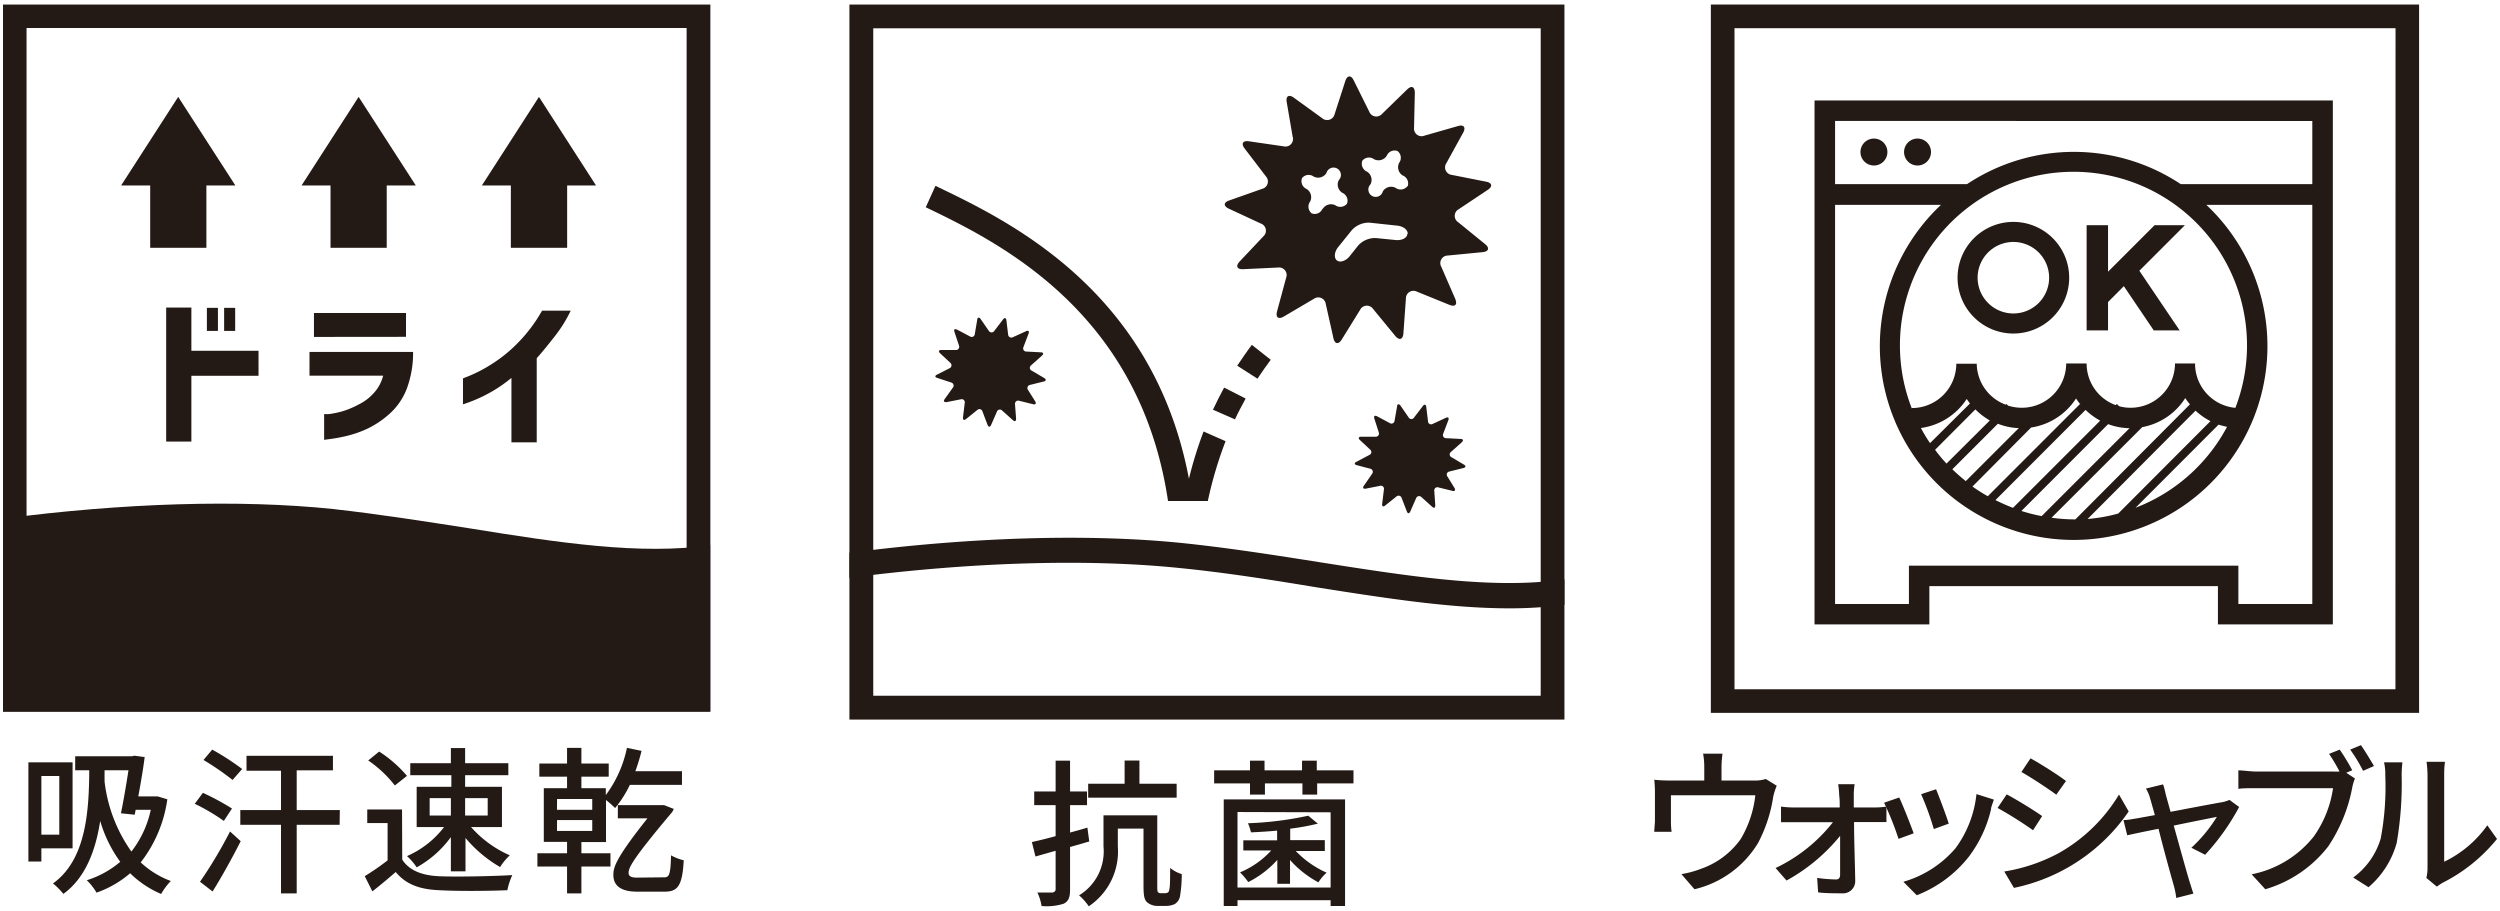
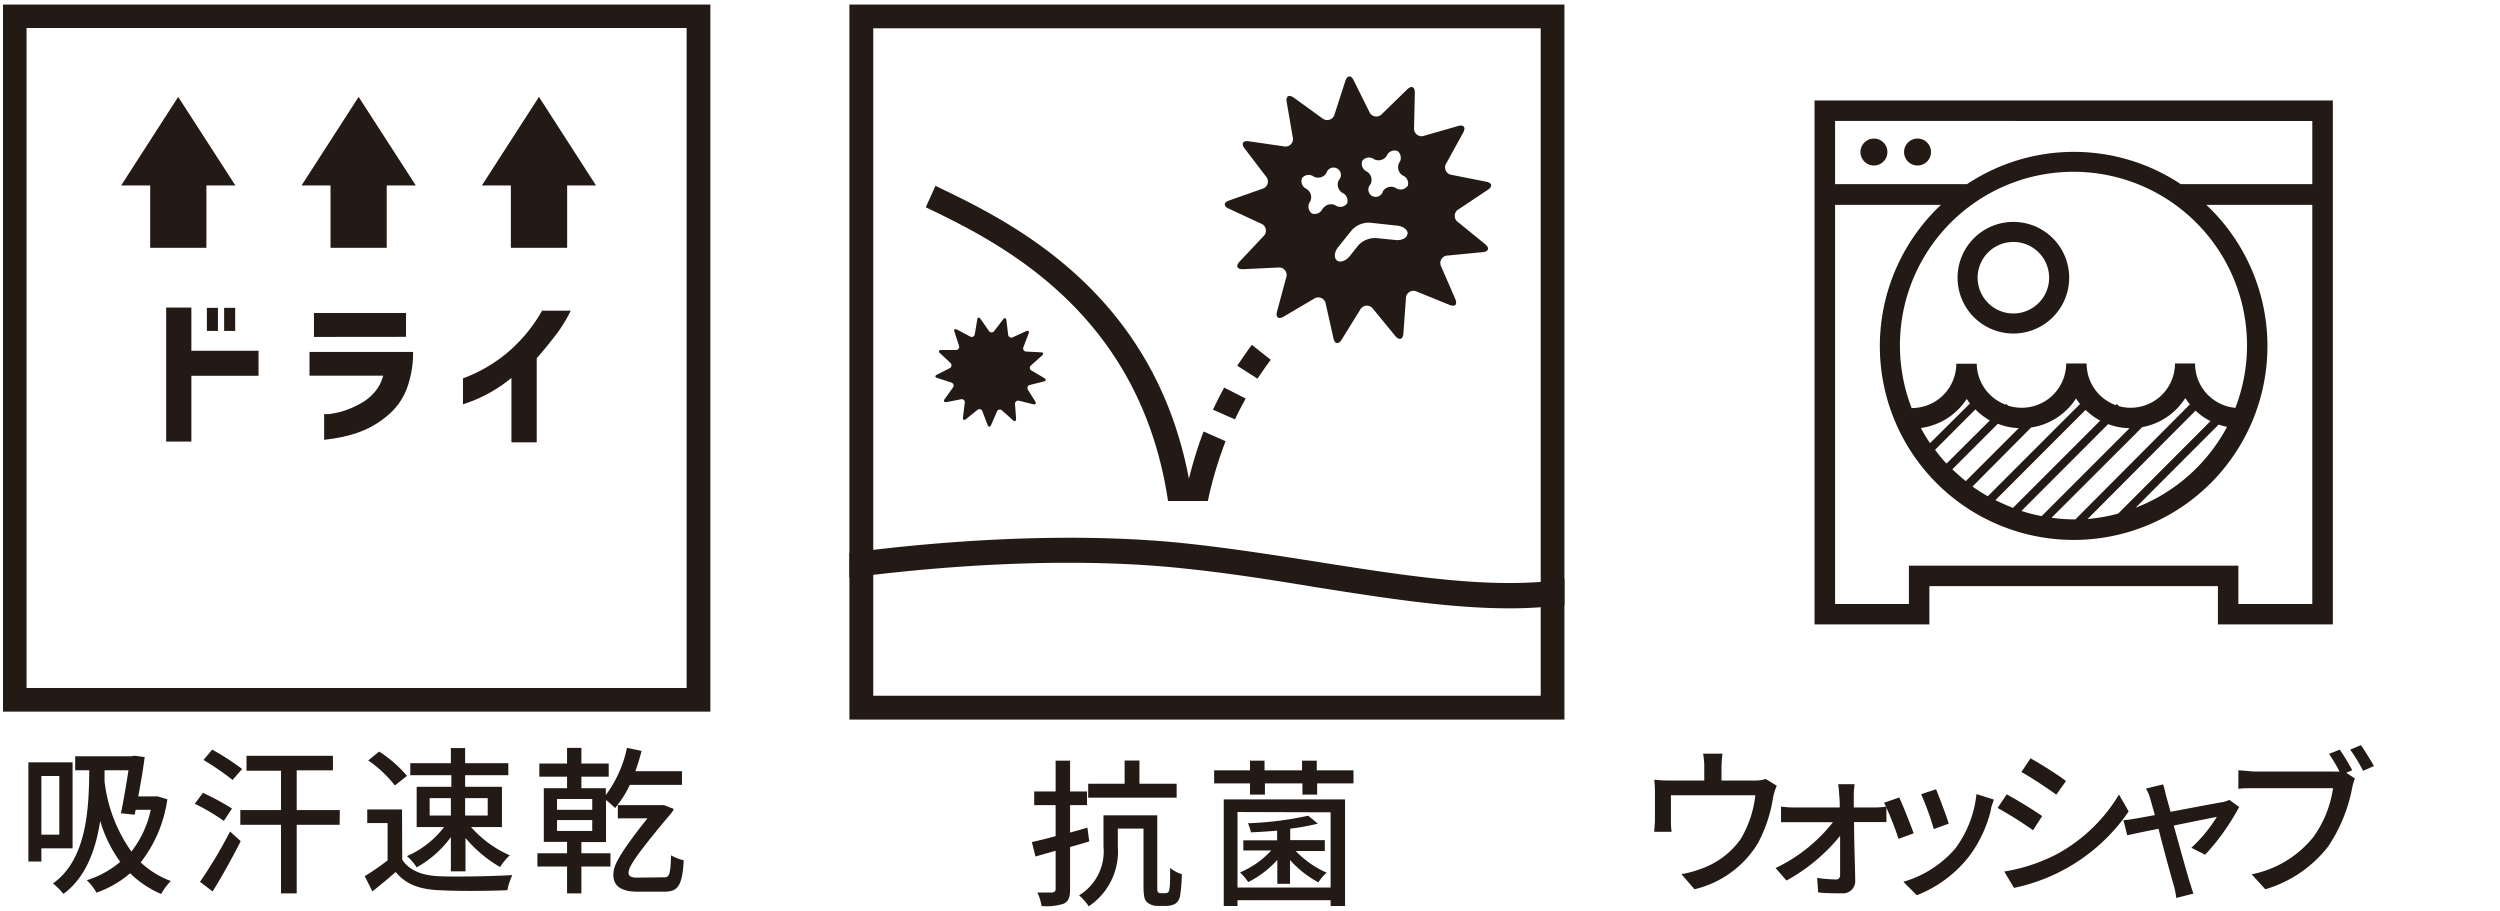
<svg xmlns="http://www.w3.org/2000/svg" height="94" viewBox="0 0 258 94" width="258">
  <g fill="#231915">
    <path d="m4.27 87.55v1.36h-1.34v-10.24h4.56v8.88zm0-7.47v6.06h1.85v-6.06zm13 2.41a13.69 13.69 0 0 1 -2.75 6.51 9.27 9.27 0 0 0 3.11 1.92 6.43 6.43 0 0 0 -1 1.34 10.36 10.36 0 0 1 -3.2-2.14 10.68 10.68 0 0 1 -3.47 2 6 6 0 0 0 -1-1.28 9.91 9.91 0 0 0 3.45-1.9 13.6 13.6 0 0 1 -2.07-4.22c-.46 3-1.5 5.86-3.8 7.53a7.27 7.27 0 0 0 -1.07-1.08c3.37-2.41 3.72-7.32 3.74-11.68h-1.45v-1.44h5.84l.26-.06 1.07.14c-.15 1.2-.4 2.67-.66 4.06h1.73.28zm-6.48-3v1.15a15.6 15.6 0 0 0 2.77 7.24 10.58 10.58 0 0 0 2-4.31h-1.56l-.1.51-1.42-.15c.28-1.34.57-3.09.78-4.44z" />
    <path d="m23.1 84.72a20.69 20.69 0 0 0 -3-1.77l.84-1.13a26.13 26.13 0 0 1 3 1.62zm-2.46 6.28a46.45 46.45 0 0 0 3.1-5.19l1.1 1c-.86 1.7-1.94 3.65-2.9 5.19zm3.36-10.51a27.42 27.42 0 0 0 -3-2.06l.9-1.07a26.36 26.36 0 0 1 3.09 2zm11.05 4.63h-4.43v7.08h-1.62v-7.08h-4.2v-1.52h4.2v-4.06h-3.56v-1.54h8.92v1.5h-3.74v4.1h4.45z" />
    <path d="m41.51 88.71c.72 1.13 2.06 1.65 3.86 1.72s5.45 0 7.5-.12a7 7 0 0 0 -.51 1.56c-1.85.08-5.14.11-7 0-2.08-.08-3.49-.62-4.52-1.88-.77.67-1.56 1.33-2.41 2l-.79-1.57a25.11 25.11 0 0 0 2.36-1.63v-3.85h-2.1v-1.4h3.59zm-.76-7.65a12.18 12.18 0 0 0 -2.75-2.58l1.13-.92a12.86 12.86 0 0 1 2.87 2.51zm5.78 5.33a10.87 10.87 0 0 1 -3.53 3.12 5.69 5.69 0 0 0 -1-1.16 9.68 9.68 0 0 0 3.83-3h-2.83v-4.15h3.58v-1.2h-4.24v-1.24h4.19v-1.56h1.47v1.56h4.46v1.24h-4.46v1.2h3.8v4.15h-3.19a11.48 11.48 0 0 0 4 2.92 6 6 0 0 0 -1 1.21 13.47 13.47 0 0 1 -3.57-3v3.44h-1.51zm-2.19-2.23h2.19v-1.79h-2.19zm3.66-1.79v1.79h2.33v-1.79z" />
    <path d="m60 88.06h3v1.37h-3v2.77h-1.48v-2.77h-3.06v-1.37h3.06v-1.18h-2.4v-5.54h2.4v-1.19h-2.86v-1.35h2.86v-1.62h1.48v1.62h2.82v1.35h-2.82v1.19h2.52v.71a12.31 12.31 0 0 0 2.18-4.87l1.51.31a21.46 21.46 0 0 1 -.64 2.1h4.81v1.41h-5.38a11.27 11.27 0 0 1 -1.52 2.39 11.11 11.11 0 0 0 -.94-.83v4.34h-2.54zm-2.52-4.49h3.64v-1.11h-3.63zm0 2.18h3.64v-1.12h-3.63zm11.07 4.79c.51 0 .65-.26.7-2.27a4.94 4.94 0 0 0 1.31.51c-.14 2.75-.68 3.24-2 3.24h-2.87c-1.69-.02-2.39-.67-2.39-1.72 0-.75.15-1.62 3.52-5.85h-3.06v-1.36h4.41.36l1 .39a1.91 1.91 0 0 1 -.16.32c-4.21 5-4.5 5.76-4.5 6.3 0 .33.31.47.83.47z" />
    <path d="m.31 73.44h73v-72.97h-73zm70.55-2.44h-68.12v-68.11h68.12z" />
-     <path d="m73.29 73.44v-17.18c-7.11 1.05-15.71-.26-24.79-1.73-4.58-.71-9.31-1.46-14.13-2-9.61-1-21.66-.63-34.06 1v19.91" />
    <path d="m21.3 25.57v-6.43h2.99l-5.9-9.14-5.89 9.14h3v6.43z" />
    <path d="m39.91 25.57v-6.43h3l-5.9-9.14-5.89 9.14h2.99v6.43z" />
    <path d="m58.53 25.57v-6.43h2.98l-5.89-9.14-5.89 9.14h2.99v6.43z" />
    <path d="m17.15 45.57v-13.83h2.6v4.46h6.93v2.58h-6.93v6.79zm4.2-11.42v-2.38h1.14v2.38zm1.78 0v-2.38h1.14v2.38z" />
    <path d="m31.94 38.77v-2.45h10.69a10.58 10.58 0 0 1 -.63 3.74 6.65 6.65 0 0 1 -1.74 2.59 9.75 9.75 0 0 1 -2.26 1.55 11.16 11.16 0 0 1 -2.19.78 16.29 16.29 0 0 1 -1.69.32l-.67.09v-2.66a4.12 4.12 0 0 0 .54 0 10.46 10.46 0 0 0 1.34-.28 9.15 9.15 0 0 0 1.67-.7 5.09 5.09 0 0 0 1.54-1.15 4.11 4.11 0 0 0 1-1.83zm.46-4v-2.47h9.5v2.46z" />
    <path d="m58.9 32.06a14.35 14.35 0 0 1 -1.69 2.7c-.66.85-1.27 1.59-1.82 2.21v8.68h-2.61v-6.65a14.48 14.48 0 0 1 -2.44 1.64 14.16 14.16 0 0 1 -1.86.84l-.7.25v-2.68l.84-.34a15.06 15.06 0 0 0 2.1-1.12 14.71 14.71 0 0 0 2.67-2.15 15.65 15.65 0 0 0 2.55-3.38z" />
    <path d="m110.43 87.41v4.41c0 .78-.16 1.19-.65 1.44a5.78 5.78 0 0 1 -2.29.24 5.16 5.16 0 0 0 -.43-1.39h1.57s.31-.07.31-.31v-4l-2.08.59-.37-1.49c.68-.15 1.54-.36 2.45-.61v-3.2h-2.21v-1.41h2.21v-3.18h1.49v3.18h1.75v1.41h-1.75v2.83c.59-.16 1.2-.33 1.79-.51l.19 1.43zm9.79 4.77a.64.64 0 0 0 .33-.09c.07-.06.12-.21.16-.52s.05-1.06.05-2a3.47 3.47 0 0 0 1.2.64 14.43 14.43 0 0 1 -.18 2.26 1.21 1.21 0 0 1 -.53.82 2.09 2.09 0 0 1 -.93.2h-.92a1.64 1.64 0 0 1 -1-.36c-.28-.25-.39-.58-.39-1.76v-5.86h-2.65v1.85a6.81 6.81 0 0 1 -3 6.17 5.8 5.8 0 0 0 -1-1.13 5.31 5.31 0 0 0 2.52-5.05v-3.21h5.55v7.27c0 .39 0 .62.1.68a.33.33 0 0 0 .26.09zm1.21-9.86h-9.13v-1.44h3.76v-2.39h1.53v2.39h3.84z" />
    <path d="m139.68 79.5v1.35h-3.75v1.15h-1.52v-1.15h-3.87v1.15h-1.54v-1.15h-3.7v-1.35h3.7v-1h1.5v1h3.87v-1h1.52v1zm-13.39 3h12.52v11h-1.49v-.6h-9.61v.6h-1.42zm1.42 1.3v7.79h9.61v-7.76zm4.11 4.94a10.13 10.13 0 0 1 -3 2.29 7 7 0 0 0 -.85-1 9.1 9.1 0 0 0 3.22-2.26h-2.88v-1.05h3.49v-1c-.92.09-1.85.14-2.7.18a5.18 5.18 0 0 0 -.31-.94 34.74 34.74 0 0 0 6.22-.78l.99.82a24.14 24.14 0 0 1 -2.85.52v1.18h3.57v1.12h-3a10 10 0 0 0 3.19 2.24 4.49 4.49 0 0 0 -.85 1 10.66 10.66 0 0 1 -2.93-2.31v2.46h-1.31z" />
    <path d="m125.17 42.28 2.28 1c.34-.75.73-1.46 1.1-2.15l-2.22-1.13c-.4.74-.79 1.5-1.16 2.3" />
    <path d="m122.7 49.42c-3.7-19.59-18.77-26.69-26.16-30.24l-1 2.21c7.44 3.58 22.07 10.68 25 30.31h4.11a40.61 40.61 0 0 1 1.83-6.17l-2.27-1a40.89 40.89 0 0 0 -1.51 4.87" />
    <path d="m127.68 37.74 2.09 1.34c.45-.68.91-1.33 1.37-1.95l-1.95-1.54c-.52.68-1 1.41-1.51 2.15" />
-     <path d="m150.11 50.37c.13.22 0 .35-.21.29l-1.46-.36a.32.32 0 0 0 -.42.36l.1 1.49c0 .26-.12.33-.32.15l-1.11-1a.33.33 0 0 0 -.55.12l-.6 1.37c-.1.23-.26.23-.35 0l-.54-1.4a.33.33 0 0 0 -.54-.15l-1.16.93c-.2.17-.34.09-.31-.17l.18-1.48a.32.32 0 0 0 -.41-.38l-1.47.29c-.25.05-.34-.09-.19-.3l.85-1.23a.33.33 0 0 0 -.19-.53l-1.41-.37c-.24-.07-.26-.23 0-.35l1.32-.7a.32.32 0 0 0 .08-.55l-1.07-1c-.18-.18-.12-.33.14-.33h1.49a.33.33 0 0 0 .33-.45l-.46-1.43c-.08-.24.05-.35.28-.23l1.31.7a.32.32 0 0 0 .5-.25l.26-1.47c0-.26.2-.29.35-.08l.85 1.23a.32.32 0 0 0 .55 0l.91-1.19c.16-.21.32-.16.35.09l.18 1.49a.32.32 0 0 0 .48.27l1.36-.63c.24-.11.35 0 .26.24l-.53 1.4a.32.32 0 0 0 .31.46l1.49.08c.26 0 .31.16.12.34l-1.12 1a.32.32 0 0 0 .06.55l1.28.76c.22.13.2.29-.05.35l-1.45.36a.32.32 0 0 0 -.21.51z" />
    <path d="m106.84 41.43c.13.22 0 .35-.21.29l-1.45-.36a.33.33 0 0 0 -.43.36l.11 1.49c0 .26-.13.33-.32.16l-1.12-1a.32.32 0 0 0 -.54.12l-.6 1.37c-.1.23-.27.23-.36 0l-.53-1.4a.32.32 0 0 0 -.53-.15l-1.17.94c-.2.16-.34.08-.31-.18l.18-1.48a.32.32 0 0 0 -.41-.38l-1.47.29c-.26 0-.34-.09-.2-.3l.86-1.2a.33.33 0 0 0 -.19-.53l-1.43-.47c-.25-.07-.26-.23 0-.35l1.28-.65a.33.33 0 0 0 .08-.55l-1.07-1c-.19-.18-.13-.33.13-.33h1.5a.33.33 0 0 0 .33-.45l-.47-1.42c-.08-.24 0-.35.28-.23l1.32.7a.32.32 0 0 0 .5-.25l.25-1.47c0-.26.21-.29.35-.08l.85 1.23a.33.33 0 0 0 .56 0l.91-1.19c.16-.21.31-.16.34.09l.18 1.48a.33.33 0 0 0 .49.27l1.36-.62c.23-.11.35 0 .26.24l-.53 1.4a.32.32 0 0 0 .3.46l1.5.08c.26 0 .31.17.11.34l-1.12 1a.32.32 0 0 0 .06.55l1.29.76c.22.13.2.29 0 .35l-1.45.36a.33.33 0 0 0 -.22.52z" />
    <path d="m150.48 22.93a.78.78 0 0 1 .06-1.34l3-2c.52-.34.45-.72-.17-.84l-3.54-.7a.78.78 0 0 1 -.56-1.22l1.73-3.14c.3-.55.06-.86-.54-.68l-3.46.99a.78.78 0 0 1 -1.07-.81l.08-3.61c0-.63-.34-.79-.79-.35l-2.59 2.52a.78.78 0 0 1 -1.32-.22l-1.61-3.24c-.27-.56-.66-.53-.86.06l-1.11 3.44a.79.79 0 0 1 -1.28.41l-2.93-2.12c-.51-.37-.84-.16-.73.46l.61 3.56a.78.78 0 0 1 -.94 1l-3.58-.52c-.62-.09-.82.25-.43.75l2.19 2.87a.78.78 0 0 1 -.39 1.29l-3.4 1.2c-.6.21-.61.59 0 .86l3.27 1.52a.78.78 0 0 1 .26 1.32l-2.46 2.61c-.42.46-.26.81.37.78l3.6-.17a.78.78 0 0 1 .84 1.05l-.94 3.48c-.16.61.14.85.69.53l3.11-1.83a.78.78 0 0 1 1.23.53l.79 3.53c.13.61.52.68.85.15l1.9-3.07a.78.78 0 0 1 1.34-.1l2.3 2.8c.41.48.78.36.83-.26l.26-3.61a.78.78 0 0 1 1.14-.71l3.35 1.36c.58.23.85 0 .6-.62l-1.44-3.31a.78.78 0 0 1 .68-1.16l3.6-.35c.62-.06.73-.44.24-.83zm-14-1.39a.86.86 0 0 1 -1.11.48.88.88 0 0 1 -.17-1.21 1 1 0 0 0 -.36-1.31.88.88 0 0 1 -.47-1.12.87.87 0 0 1 1.2-.16 1 1 0 0 0 1.32-.37.76.76 0 1 1 1.28.73 1 1 0 0 0 .36 1.32.88.88 0 0 1 .48 1.12.89.89 0 0 1 -1.21.16 1 1 0 0 0 -1.28.36zm8.75 2.61c0 .41-.59.69-1.21.62l-2-.2a2.35 2.35 0 0 0 -1.85.76l-.9 1.13c-.4.49-1 .67-1.31.41s-.26-.87.13-1.36l1.42-1.76a2.36 2.36 0 0 1 1.85-.77l2.78.3c.7.06 1.18.46 1.13.87zm0-4.92a.88.88 0 0 1 -1.2.16 1 1 0 0 0 -1.32.36.76.76 0 1 1 -1.28-.72 1 1 0 0 0 -.36-1.32.89.89 0 0 1 -.48-1.12.88.88 0 0 1 1.21-.16 1 1 0 0 0 1.32-.37.87.87 0 0 1 1.11-.47.88.88 0 0 1 .17 1.2 1 1 0 0 0 .36 1.32.88.88 0 0 1 .51 1.12z" />
    <path d="m161.45 74.26h-73.79v-73.79h73.79zm-2.45-71.34h-68.88v68.88h68.88z" />
    <path d="m136.38 58.05c-4.63-.73-9.42-1.49-14.29-2-9.71-1-21.89-.63-34.43 1v2.58c12.46-1.62 24.56-2 34.17-1 4.8.48 9.56 1.24 14.15 2 7 1.1 13.68 2.15 19.79 2.15a41.7 41.7 0 0 0 5.68-.37v-2.63c-7.19 1.08-15.89-.29-25.07-1.73" />
    <path d="m177.66 79.14v1.41h3.34a3.64 3.64 0 0 0 1.23-.16l1.13.7a6.68 6.68 0 0 0 -.36 1.11 15 15 0 0 1 -1.57 4.8 10.46 10.46 0 0 1 -6.56 4.77l-1.35-1.56a10.26 10.26 0 0 0 2-.54 8.42 8.42 0 0 0 4.12-3.08 11.21 11.21 0 0 0 1.51-4.52h-8.71v2.69a7.35 7.35 0 0 0 .07 1.08h-1.79c0-.34.07-.82.07-1.18v-2.86a12.1 12.1 0 0 0 -.07-1.33 15.35 15.35 0 0 0 1.59.08h3.57v-1.41a7.35 7.35 0 0 0 -.12-1.36h2a12.78 12.78 0 0 0 -.1 1.36z" />
    <path d="m191.31 82.14v1.19h2.18a7.92 7.92 0 0 0 1.19-.09v1.6c-.32 0-.8 0-1.14 0h-2.2c0 2 .1 4.48.12 6.09a1.26 1.26 0 0 1 -1.39 1.26c-.72 0-1.76 0-2.44-.1l-.1-1.49a15.1 15.1 0 0 0 1.95.16c.29 0 .42-.18.42-.5 0-.94 0-2.47 0-4a18.72 18.72 0 0 1 -5.53 4.61l-1.13-1.29a16.52 16.52 0 0 0 5.92-4.73h-4c-.44 0-.93 0-1.36 0v-1.61a9.58 9.58 0 0 0 1.33.09h4.73c0-.47 0-.86-.05-1.19a10.87 10.87 0 0 0 -.11-1.21h1.7a6.85 6.85 0 0 0 -.09 1.21z" />
    <path d="m197.49 86-1.56.57a31.84 31.84 0 0 0 -1.49-3.73l1.56-.54c.36.76 1.18 2.82 1.49 3.7zm8-2.55a13 13 0 0 1 -2.29 4.94 12.7 12.7 0 0 1 -5.39 4l-1.38-1.39a11.17 11.17 0 0 0 5.37-3.45 11.38 11.38 0 0 0 2.17-5.6l1.8.57c-.14.39-.24.68-.31.95zm-4.38 1.55-1.54.56a29.54 29.54 0 0 0 -1.31-3.6l1.54-.51c.29.69 1.1 2.83 1.31 3.55z" />
    <path d="m210.75 84.22-.94 1.46a40.19 40.19 0 0 0 -3.66-2.3l.94-1.4c1.03.54 2.91 1.7 3.66 2.24zm1.66 3.85a16.91 16.91 0 0 0 6.27-6.07l1 1.74a19 19 0 0 1 -11.84 7.89l-1-1.69a17.94 17.94 0 0 0 5.57-1.87zm.8-7.47-1 1.41c-.83-.61-2.58-1.77-3.6-2.34l.94-1.41c1.04.57 2.89 1.74 3.66 2.34z" />
    <path d="m223.51 82c.1.38.28 1 .49 1.78 2.21-.42 4.78-.91 5.37-1a3.7 3.7 0 0 0 .71-.23l1 .73a23.59 23.59 0 0 1 -3.51 4.93l-1.42-.72a15.19 15.19 0 0 0 2.63-3.19c-.39.08-2.39.47-4.45.9.64 2.31 1.39 5 1.64 5.81.1.3.28.9.39 1.21l-1.77.45a8.08 8.08 0 0 0 -.26-1.3c-.23-.8-1-3.55-1.57-5.84-1.48.29-2.77.57-3.23.67l-.39-1.57c.47 0 .9-.1 1.42-.18l1.82-.33c-.21-.77-.39-1.39-.49-1.74a3.88 3.88 0 0 0 -.43-1l1.76-.43c.1.21.19.6.29 1.05z" />
    <path d="m242.75 79.49-.62.26.9.59a4.82 4.82 0 0 0 -.29 1 16.4 16.4 0 0 1 -2.46 6 12.73 12.73 0 0 1 -6.5 4.43l-1.41-1.54a10.87 10.87 0 0 0 6.4-3.89 11.44 11.44 0 0 0 2-5h-8c-.69 0-1.35 0-1.77.07v-1.91c.47 0 1.24.12 1.78.12h7.93a6.36 6.36 0 0 0 .73 0 18.59 18.59 0 0 0 -1.08-1.82l1.1-.44a21.6 21.6 0 0 1 1.29 2.13zm2.23-.43-1.11.49a16 16 0 0 0 -1.33-2.19l1.11-.46c.4.57 1 1.56 1.35 2.16z" />
-     <path d="m245.69 86.53a28.72 28.72 0 0 0 .47-6.54 5 5 0 0 0 -.13-1.32h1.9a11.51 11.51 0 0 0 -.08 1.31 36.07 36.07 0 0 1 -.51 7 9.19 9.19 0 0 1 -2.91 4.58l-1.58-1a7.65 7.65 0 0 0 2.84-4.03zm4.83 3.09v-9.69a11.88 11.88 0 0 0 -.1-1.31h1.9a9.4 9.4 0 0 0 -.08 1.31v9a11.59 11.59 0 0 0 4.45-3.76l1 1.41a17.14 17.14 0 0 1 -5.59 4.51c-.29.17-.49.32-.62.41l-1.08-.9a4.42 4.42 0 0 0 .12-.98z" />
-     <path d="m176.56 73.57h73.09v-73.1h-73.09zm70.65-2.44h-68.21v-68.22h68.22z" />
    <path d="m199.11 60.49h29.78v3.95h11.86v-54.07h-53.49v54.07h11.85zm39.52-48v6.51h-13.58a19.93 19.93 0 0 0 -22.05 0h-13.62v-6.52zm-34.77 29.76a6.86 6.86 0 0 0 1.49 1.14l-4.47 4.45a14.56 14.56 0 0 1 -1.18-1.42zm-4.68 3.48a15.36 15.36 0 0 1 -.94-1.56 6.74 6.74 0 0 0 4.73-3 5.59 5.59 0 0 0 .33.47zm7-2a6.31 6.31 0 0 0 2.16.45l-5.47 5.47c-.48-.38-.94-.79-1.39-1.22zm3.43.39a6.71 6.71 0 0 0 4.64-3 5 5 0 0 0 .47.64l-.07-.06-9.51 9.51a17.15 17.15 0 0 1 -1.58-1zm5.62-1.82a6.84 6.84 0 0 0 1.51 1.11l-9 9a19.49 19.49 0 0 1 -1.81-.8zm2.33 1.47a6.52 6.52 0 0 0 2.21.42l-9.07 9.07a16.4 16.4 0 0 1 -2.09-.53zm3.52.31a6.68 6.68 0 0 0 4.44-3 6.42 6.42 0 0 0 .48.65l-11.82 11.87h-.18a17.23 17.23 0 0 1 -2.28-.17zm5.5-1.7a6.58 6.58 0 0 0 1.54 1.08l-9.52 9.54a17.41 17.41 0 0 1 -3.16.56zm2.38 1.44a8.56 8.56 0 0 0 .87.23 18 18 0 0 1 -9.44 8.35zm-2.39-6.31h-2.11a4.58 4.58 0 0 1 -4.57 4.57 4.34 4.34 0 0 1 -1.2-.16l-.23-.23-.12.12a4.56 4.56 0 0 1 -3-4.3h-2.11a4.58 4.58 0 0 1 -4.58 4.57 4.74 4.74 0 0 1 -1.42-.22l-.17-.17-.08.07a4.57 4.57 0 0 1 -2.98-4.22h-2.11a4.58 4.58 0 0 1 -4.58 4.57v.07a17.91 17.91 0 1 1 33.38-.09 4.58 4.58 0 0 1 -4.16-4.55m-29.53 24.79h-7.62v-41.19h10.93a20 20 0 1 0 27.38 0h10.94v41.19h-7.63v-3.95h-34z" />
    <path d="m193.36 17.08a1.39 1.39 0 1 0 -1.36-1.39 1.39 1.39 0 0 0 1.39 1.39" />
    <path d="m197.89 17.08a1.39 1.39 0 1 0 -1.39-1.39 1.39 1.39 0 0 0 1.39 1.39" />
-     <path d="m225.48 23.24h-3.13l-4.8 4.8v-4.8h-2.21v10.86h2.21v-2.93l1.63-1.64 3.09 4.57h2.67l-4.16-6.16z" />
    <path d="m207.78 22.9a5.76 5.76 0 1 0 5.76 5.76 5.76 5.76 0 0 0 -5.76-5.76m0 9.45a3.69 3.69 0 1 1 3.69-3.69 3.69 3.69 0 0 1 -3.69 3.69" />
  </g>
</svg>